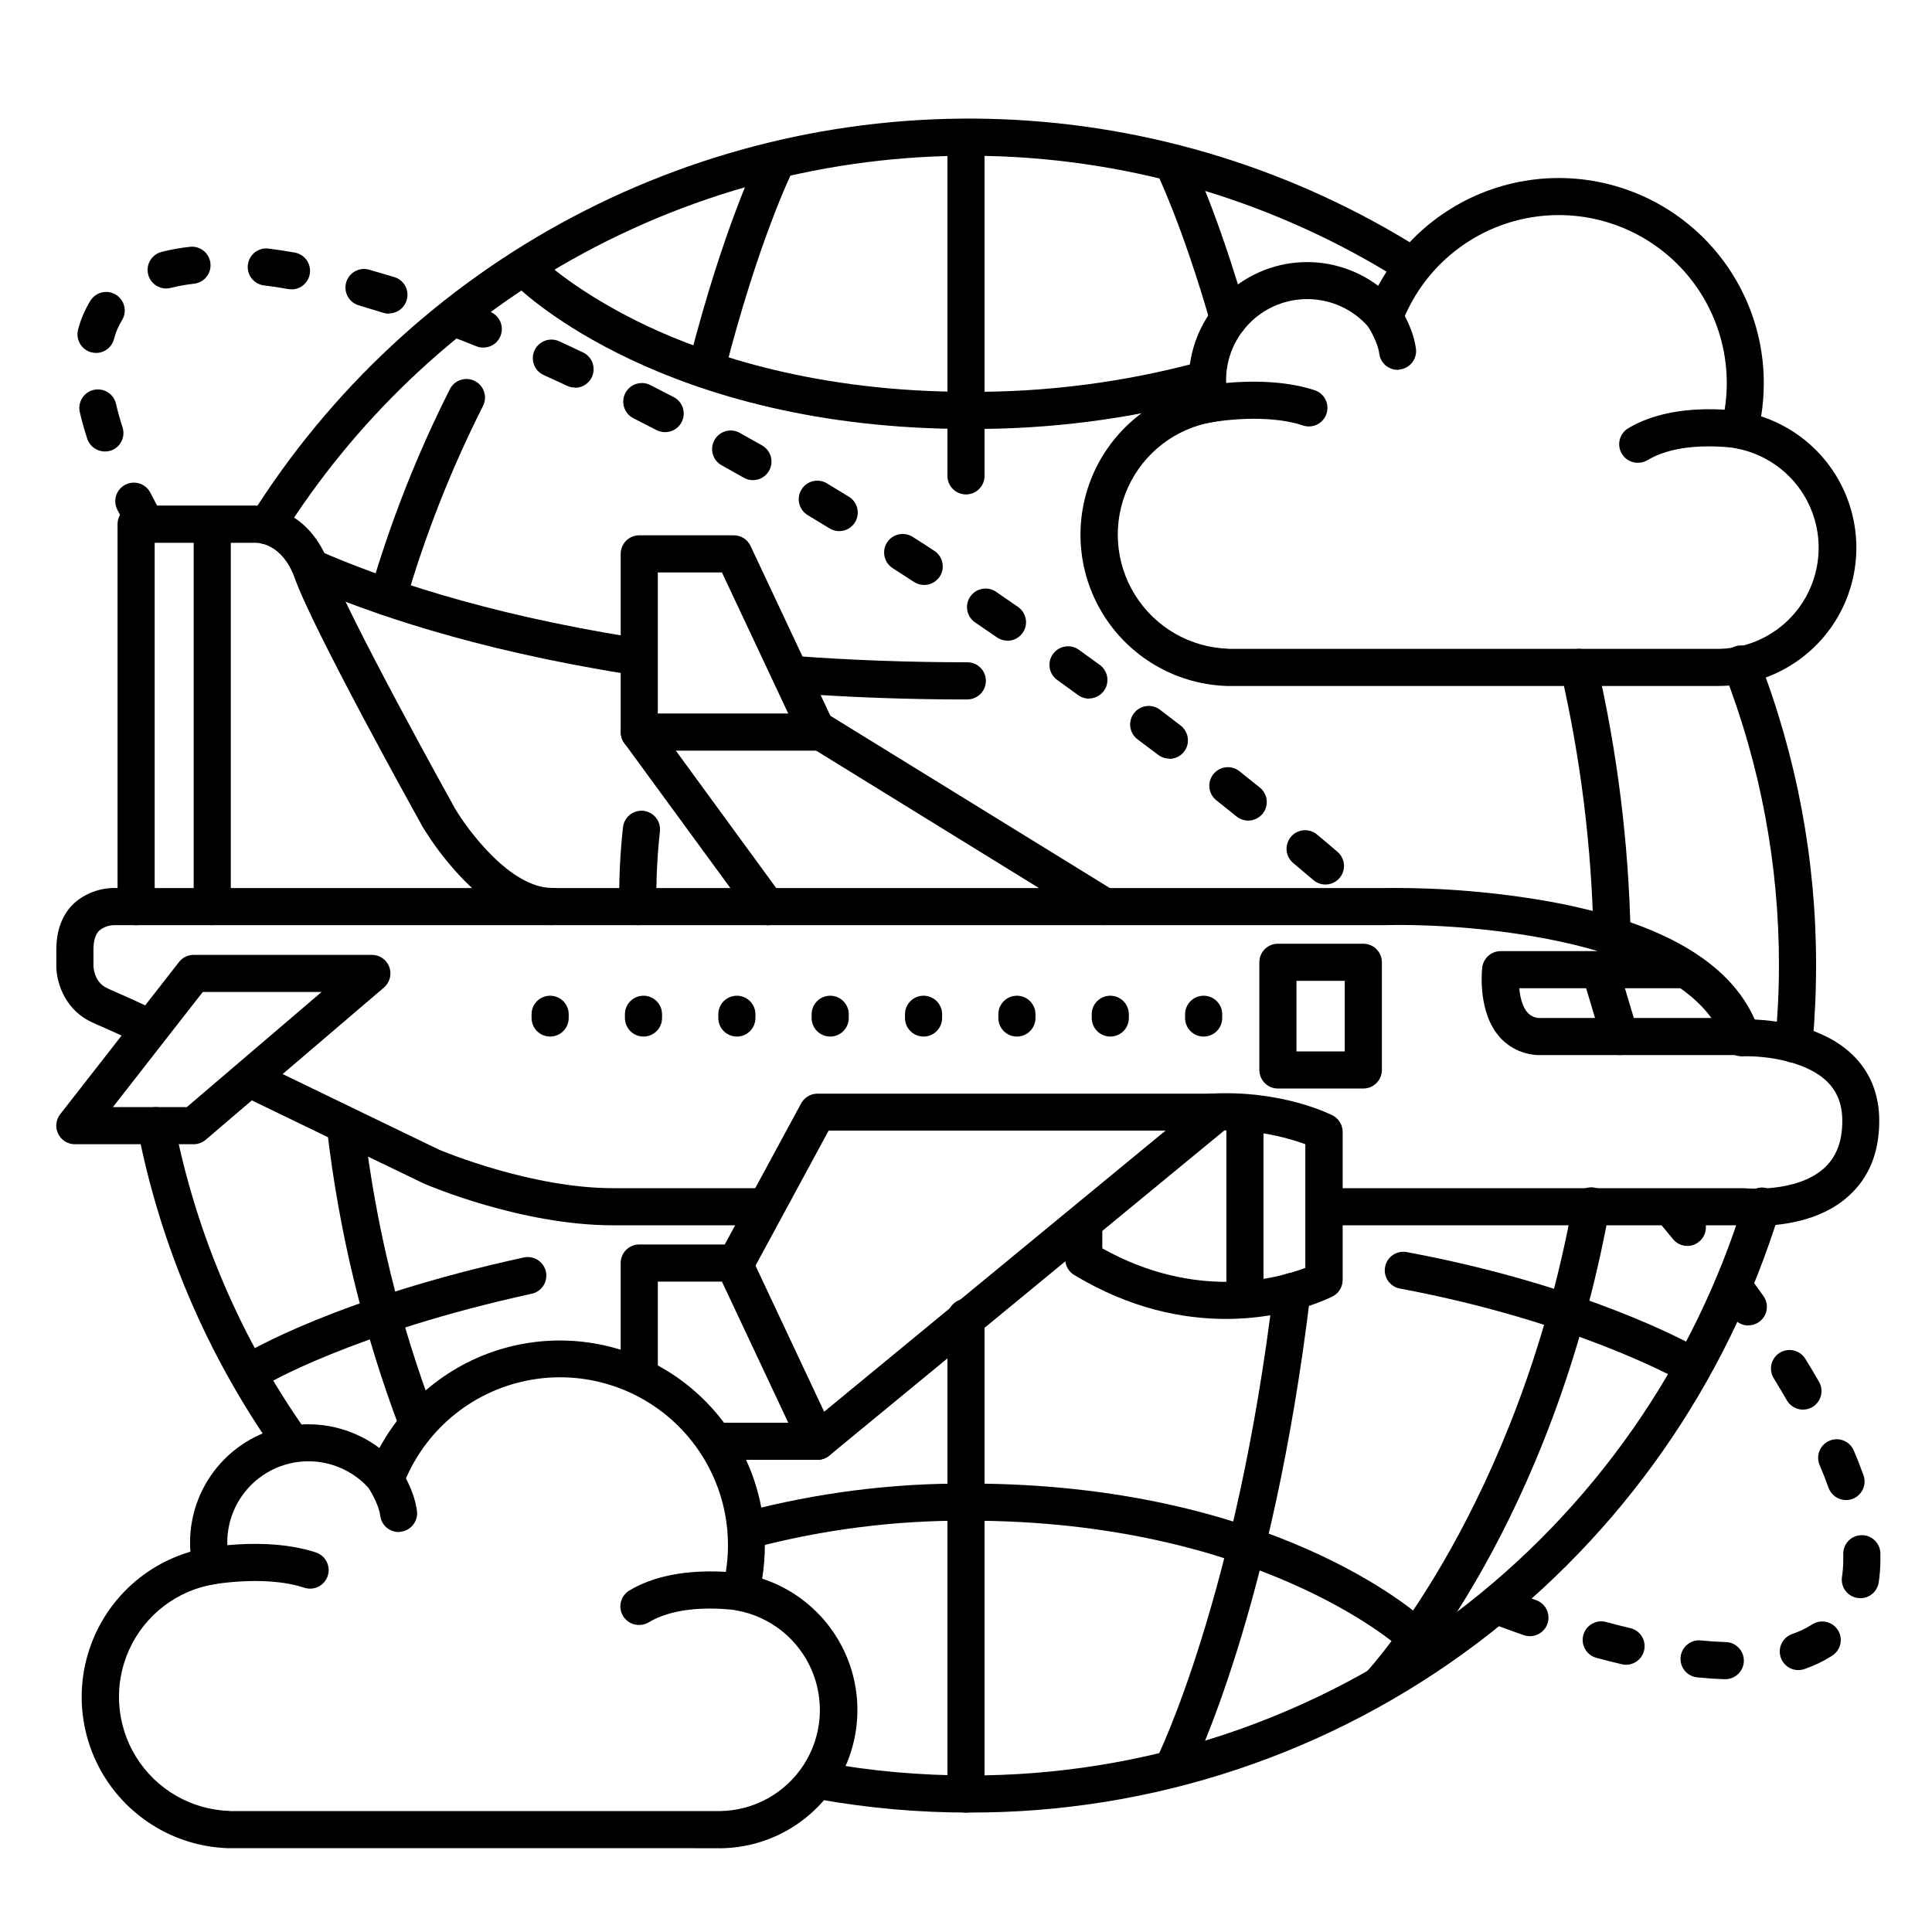
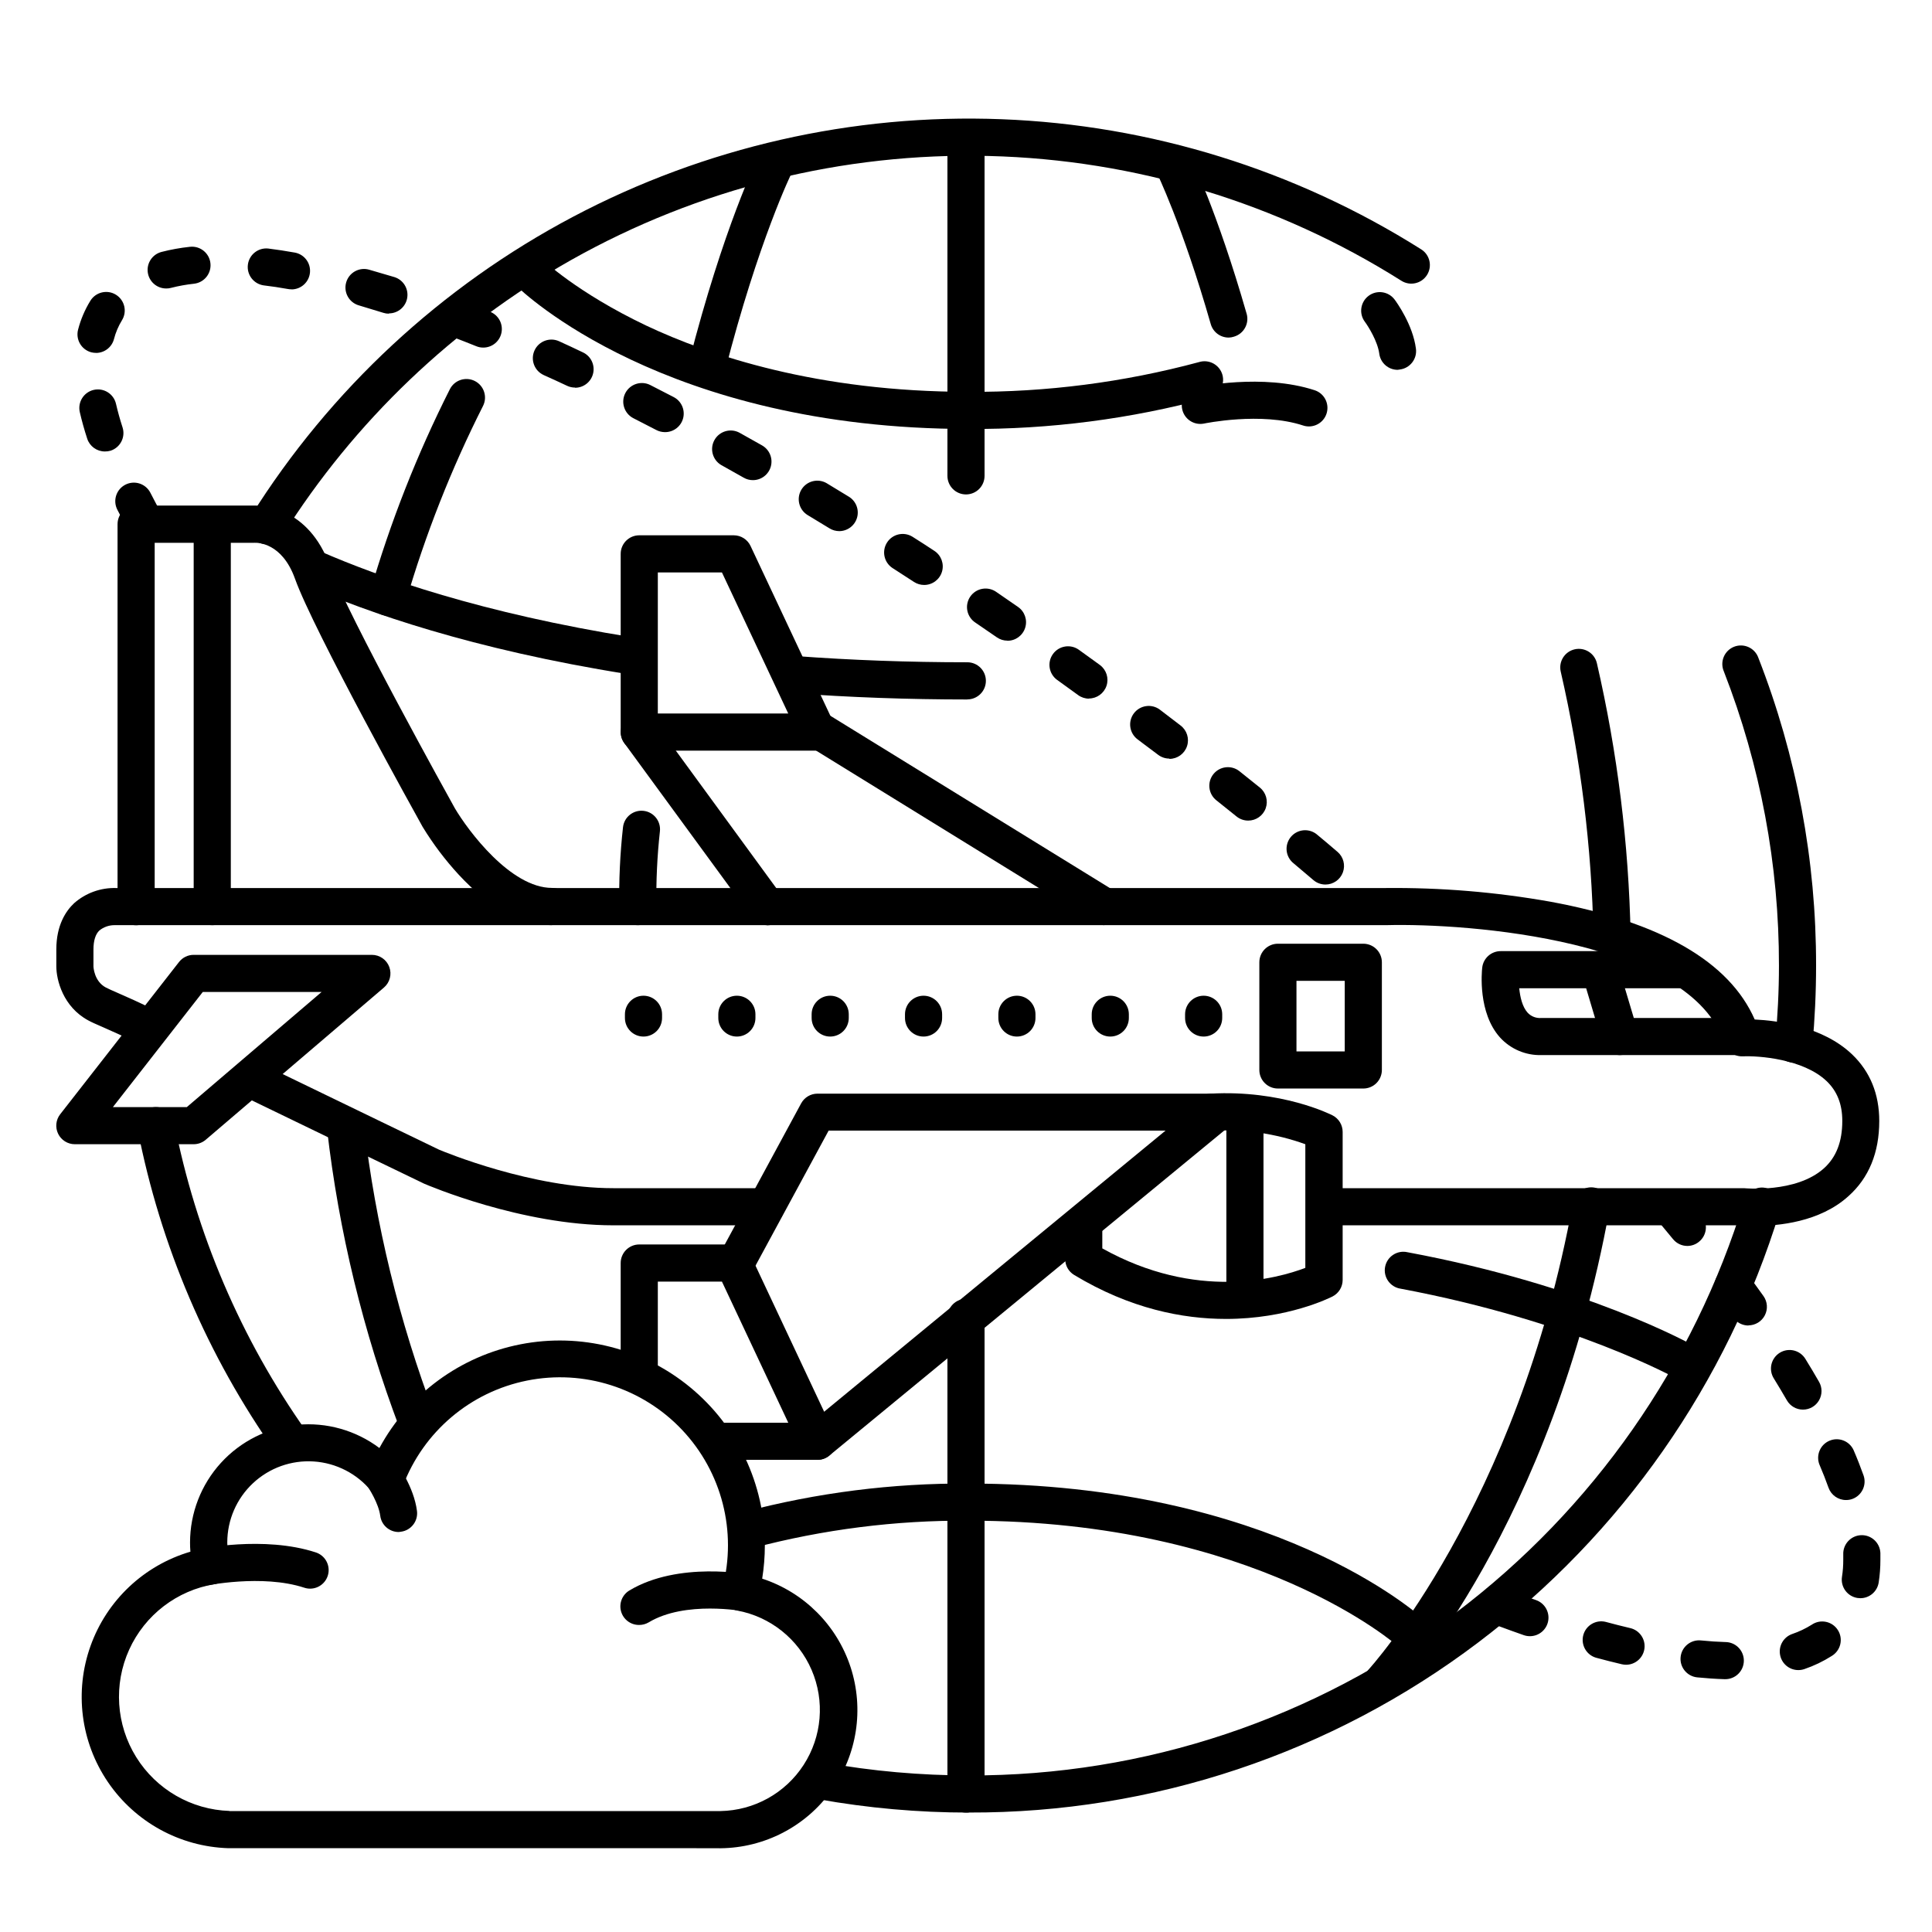
<svg xmlns="http://www.w3.org/2000/svg" fill="#000000" width="800px" height="800px" version="1.1" viewBox="144 144 512 512">
  <g>
    <path d="m609.29 468.88c-1.898 0-3.277-0.109-3.879-0.156h-109.96c-2.715 0-4.918-2.203-4.918-4.922 0-2.715 2.203-4.918 4.918-4.918h110.21c0.184-0.012 0.367-0.012 0.551 0 0.129 0 13.727 1.398 21.156-5.273 3.266-2.953 4.859-7.047 4.859-12.566 0-4.418-1.359-7.871-4.164-10.547-6.199-5.902-18.125-6.75-22.18-6.555l0.004-0.004c-2.227 0.105-4.246-1.297-4.922-3.422-8.758-27.406-67.68-31.922-89.641-31.34h-336.98c-1.461-0.004-2.879 0.496-4.012 1.414-1.031 0.984-1.566 2.695-1.566 5.039v4.477c0 0.098 0.148 3.938 3.297 5.598 0.59 0.316 1.73 0.816 3.168 1.445 2.363 1.031 5.598 2.449 9.84 4.555v0.004c2.445 1.195 3.461 4.148 2.262 6.594-1.195 2.445-4.144 3.457-6.59 2.262-4.094-1.969-7.211-3.375-9.496-4.367-1.691-0.746-2.953-1.277-3.836-1.77-6.695-3.602-8.484-10.719-8.484-14.34v-4.477c0-6.477 2.566-10.242 4.723-12.262 3.066-2.699 7.047-4.133 11.129-4.012h336.36c14.668-0.152 29.316 1.062 43.758 3.629 29.207 5.391 47.398 15.883 54.121 31.211 5.992 0.285 18.016 1.812 25.801 9.238 4.781 4.574 7.203 10.508 7.203 17.664 0 8.375-2.746 15.086-8.176 19.926-7.609 6.891-18.609 7.875-24.555 7.875z" />
    <path d="m346.97 468.72h-40.449c-24.355 0-49.133-10.609-50.184-11.059l-0.176-0.09s-22.945-11.059-45.578-22.031l-0.004-0.004c-1.176-0.566-2.074-1.578-2.504-2.812-0.426-1.23-0.348-2.586 0.223-3.758 1.184-2.445 4.125-3.469 6.57-2.285 21.746 10.547 43.789 21.176 45.461 21.984 1.535 0.641 24.602 10.215 46.18 10.215h40.453c2.719 0 4.918 2.203 4.918 4.918 0 2.719-2.199 4.922-4.918 4.922z" />
    <path d="m290.28 389.18c-8.156 0-16.473-4.496-24.699-13.363-3.594-3.898-6.801-8.141-9.562-12.664-0.012-0.031-0.031-0.062-0.051-0.09-1.18-2.117-28.891-51.965-33.789-65.684-3.445-9.633-10.008-9.574-10.754-9.535v0.004c-0.121 0.008-0.238 0.008-0.355 0h-26.078v96.434-0.004c0 2.719-2.199 4.922-4.918 4.922s-4.922-2.203-4.922-4.922v-101.37c0-2.719 2.203-4.922 4.922-4.922h30.879c2.242-0.09 14.762 0.117 20.496 16.059 4.566 12.793 32.07 62.316 33.094 64.156 3.484 5.902 14.762 21.105 25.742 21.105l-0.004 0.004c2.719 0 4.922 2.203 4.922 4.922 0 2.715-2.203 4.918-4.922 4.918z" />
    <path d="m468.88 493.53c-11.406 0-25.387-2.688-40.227-11.66-1.473-0.891-2.371-2.488-2.371-4.211v-9.152c0-2.715 2.203-4.918 4.922-4.918 2.715 0 4.918 2.203 4.918 4.918v6.328c24.945 13.934 46.434 7.981 53.805 5.164v-32.766c-7.871-2.848-16.242-4.059-24.598-3.562-2.719 0.156-5.047-1.922-5.203-4.641-0.152-2.715 1.922-5.043 4.641-5.199 18.832-1.062 31.844 5.481 32.383 5.758 1.641 0.844 2.668 2.535 2.668 4.379v39.223c0 1.844-1.027 3.531-2.668 4.379-0.867 0.43-11.945 5.961-28.27 5.961z" />
    <path d="m360.64 530.87c-2.074 0-3.93-1.305-4.633-3.258-0.699-1.957-0.098-4.141 1.504-5.461l95.359-78.523h-89.277l-20.398 37.676v0.004c-0.598 1.184-1.652 2.078-2.922 2.473-1.266 0.398-2.641 0.266-3.812-0.367-1.168-0.633-2.031-1.715-2.391-2.992s-0.188-2.648 0.477-3.801l21.766-40.215c0.859-1.59 2.523-2.578 4.328-2.578h105.95c2.078 0 3.93 1.305 4.633 3.258 0.703 1.957 0.102 4.141-1.504 5.461l-105.95 87.203c-0.879 0.727-1.984 1.121-3.129 1.121z" />
    <path d="m436.66 389.18c-0.914-0.004-1.805-0.258-2.578-0.738l-76.027-46.891c-2.312-1.422-3.035-4.453-1.613-6.769 1.426-2.312 4.457-3.035 6.769-1.613l76.035 46.867c1.879 1.156 2.758 3.418 2.156 5.539-0.602 2.117-2.539 3.578-4.742 3.574z" />
    <path d="m347.21 389.18c-1.559-0.012-3.016-0.762-3.938-2.019l-33.801-46.199c-1.602-2.195-1.121-5.273 1.074-6.875 2.195-1.605 5.273-1.125 6.879 1.07l33.789 46.25c1.09 1.488 1.254 3.465 0.422 5.113-0.828 1.648-2.512 2.695-4.356 2.707z" />
    <path d="m360.64 530.87h-26.891c-2.719 0-4.922-2.203-4.922-4.922 0-2.715 2.203-4.918 4.922-4.918h19.148l-17.574-37.391h-16.992v24.766c0 2.719-2.203 4.918-4.922 4.918s-4.922-2.199-4.922-4.918v-29.688c0-2.719 2.203-4.922 4.922-4.922h25.043c1.902 0.004 3.637 1.102 4.449 2.824l22.199 47.23v0.004c0.715 1.523 0.605 3.312-0.301 4.734-0.902 1.422-2.473 2.285-4.16 2.281z" />
    <path d="m360.64 342.93h-47.23c-2.719 0-4.922-2.203-4.922-4.918v-47.234c0-2.715 2.203-4.918 4.922-4.918h25.043c1.902 0 3.637 1.102 4.449 2.824l22.199 47.23c0.715 1.523 0.605 3.312-0.301 4.734-0.902 1.422-2.473 2.285-4.16 2.281zm-42.312-9.84h34.566l-17.574-37.391h-16.988z" />
    <path d="m195.32 447.23h-31.488c-1.879 0-3.598-1.07-4.422-2.762-0.824-1.691-0.613-3.707 0.547-5.188l31.488-40.344c0.934-1.195 2.363-1.891 3.875-1.891h47.234c2.059 0 3.902 1.281 4.613 3.215 0.715 1.934 0.148 4.106-1.414 5.445l-47.23 40.344h-0.004c-0.891 0.762-2.023 1.18-3.199 1.18zm-21.402-9.84h19.594l35.711-30.504h-31.488z" />
    <path d="m604.67 423.61h-52.152c-4.184 0.121-8.211-1.594-11.02-4.691-5.836-6.516-4.832-17.277-4.695-18.48 0.277-2.504 2.402-4.394 4.918-4.379h48.957c2.715 0 4.918 2.203 4.918 4.922 0 2.715-2.203 4.918-4.918 4.918h-44.066c0.227 2.332 0.828 4.922 2.215 6.465 0.941 1.02 2.309 1.543 3.691 1.406h52.152c2.715 0 4.918 2.203 4.918 4.922 0 2.715-2.203 4.918-4.918 4.918z" />
    <path d="m573.3 423.61c-2.176 0-4.09-1.426-4.715-3.512l-5.285-17.711h0.004c-0.406-1.262-0.285-2.629 0.328-3.801 0.617-1.168 1.68-2.043 2.945-2.422 1.27-0.379 2.637-0.23 3.793 0.41s2.008 1.723 2.359 2.996l5.293 17.711v0.004c0.777 2.602-0.703 5.34-3.305 6.117-0.461 0.137-0.938 0.207-1.418 0.207z" />
    <path d="m413.49 418.7c-2.715 0-4.918-2.203-4.918-4.922v-0.984c0-2.715 2.203-4.918 4.918-4.918 2.719 0 4.922 2.203 4.922 4.918v0.984c0 1.305-0.52 2.559-1.441 3.481s-2.176 1.441-3.481 1.441z" />
    <path d="m388.75 418.7c-2.715 0-4.918-2.203-4.918-4.922v-0.984c0-2.715 2.203-4.918 4.918-4.918 2.719 0 4.922 2.203 4.922 4.918v0.984c0 1.305-0.52 2.559-1.441 3.481s-2.176 1.441-3.481 1.441z" />
    <path d="m364.01 418.7c-2.715 0-4.918-2.203-4.918-4.922v-0.984c0-2.715 2.203-4.918 4.918-4.918 2.719 0 4.922 2.203 4.922 4.918v0.984c0 1.305-0.52 2.559-1.441 3.481-0.922 0.922-2.172 1.441-3.481 1.441z" />
    <path d="m339.28 418.7c-2.719 0-4.922-2.203-4.922-4.922v-0.984c0-2.715 2.203-4.918 4.922-4.918 2.715 0 4.918 2.203 4.918 4.918v0.984c0 1.305-0.52 2.559-1.441 3.481s-2.172 1.441-3.477 1.441z" />
    <path d="m314.53 418.7c-2.715 0-4.918-2.203-4.918-4.922v-0.984c0-2.715 2.203-4.918 4.918-4.918 2.719 0 4.922 2.203 4.922 4.918v0.984c0 1.305-0.52 2.559-1.441 3.481-0.922 0.922-2.176 1.441-3.481 1.441z" />
-     <path d="m289.79 418.7c-2.715 0-4.918-2.203-4.918-4.922v-0.984c0-2.715 2.203-4.918 4.918-4.918 2.719 0 4.922 2.203 4.922 4.918v0.984c0 1.305-0.52 2.559-1.441 3.481s-2.176 1.441-3.481 1.441z" />
    <path d="m438.24 418.7c-2.719 0-4.922-2.203-4.922-4.922v-0.984c0-2.715 2.203-4.918 4.922-4.918 2.715 0 4.918 2.203 4.918 4.918v0.984c0 1.305-0.52 2.559-1.441 3.481s-2.172 1.441-3.477 1.441z" />
    <path d="m462.98 418.7c-2.719 0-4.922-2.203-4.922-4.922v-0.984c0-2.715 2.203-4.918 4.922-4.918 2.715 0 4.918 2.203 4.918 4.918v0.984c0 1.305-0.52 2.559-1.441 3.481s-2.172 1.441-3.477 1.441z" />
    <path d="m505.29 432.47h-22.629c-2.719 0-4.922-2.199-4.922-4.918v-28.535c0-2.719 2.203-4.922 4.922-4.922h22.633-0.004c1.305 0 2.559 0.52 3.481 1.441s1.441 2.176 1.441 3.481v28.535c0 1.305-0.52 2.555-1.441 3.481-0.922 0.922-2.176 1.438-3.481 1.438zm-17.711-9.84h12.793v-18.695h-12.793z" />
    <path d="m214.68 288.23c-1.785-0.004-3.43-0.98-4.293-2.547-0.863-1.566-0.809-3.477 0.141-4.992 20.984-33.461 50.418-60.793 85.336-79.246 34.922-18.453 74.086-27.371 113.55-25.852 39.465 1.516 77.832 13.418 111.23 34.496 2.293 1.453 2.977 4.492 1.523 6.789s-4.492 2.981-6.789 1.527c-32.777-20.68-70.539-32.105-109.28-33.066-38.742-0.965-77.027 8.57-110.79 27.594-31.133 17.633-57.402 42.715-76.457 73.004-0.902 1.43-2.477 2.297-4.172 2.293z" />
    <path d="m221.16 531.12c-1.602 0-3.102-0.777-4.023-2.086-18.145-25.664-30.641-54.887-36.656-85.738-0.262-1.277-0.004-2.609 0.719-3.699 0.719-1.09 1.844-1.848 3.125-2.109 2.664-0.543 5.266 1.176 5.809 3.844 5.75 29.5 17.691 57.449 35.043 81.996 1.055 1.5 1.191 3.465 0.348 5.094-0.848 1.633-2.527 2.656-4.363 2.66z" />
    <path d="m400.78 624.35c-13.398 0.004-26.766-1.184-39.953-3.543-2.676-0.48-4.457-3.039-3.973-5.719 0.48-2.676 3.039-4.453 5.715-3.973 12.609 2.262 25.398 3.394 38.211 3.394 46.566 0.141 91.898-15.004 129.03-43.109 36.336-27.457 63.078-65.68 76.418-109.23 0.801-2.578 3.535-4.031 6.125-3.246 2.586 0.785 4.059 3.508 3.293 6.102-13.945 45.547-41.914 85.531-79.914 114.25-38.84 29.387-86.25 45.219-134.95 45.066z" />
    <path d="m619.36 425.58h-0.465c-2.703-0.254-4.688-2.648-4.438-5.352 0.629-6.711 0.984-13.551 0.984-20.32 0.039-26.676-4.914-53.121-14.602-77.973-0.535-1.227-0.543-2.617-0.031-3.852 0.516-1.234 1.508-2.207 2.754-2.695 1.246-0.484 2.637-0.441 3.852 0.117 1.215 0.562 2.148 1.594 2.586 2.859 10.141 25.988 15.324 53.645 15.281 81.543 0 7.074-0.336 14.23-0.984 21.234-0.25 2.535-2.391 4.461-4.938 4.438z" />
-     <path d="m578.02 266.64c-2.211 0-4.152-1.477-4.742-3.609-0.59-2.133 0.316-4.394 2.215-5.531 13.008-7.805 31.488-4.281 32.324-4.121v-0.004c1.301 0.23 2.457 0.973 3.203 2.062 0.746 1.094 1.023 2.438 0.77 3.734-0.254 1.297-1.02 2.438-2.125 3.16-1.105 0.727-2.457 0.977-3.746 0.695-0.148 0-15.625-2.953-25.367 2.953-0.77 0.445-1.645 0.672-2.531 0.66z" />
    <path d="m514.39 242.01c-2.473-0.004-4.555-1.84-4.871-4.293-0.434-3.266-2.894-7.191-3.809-8.434v0.004c-1.633-2.176-1.191-5.258 0.984-6.891 2.172-1.629 5.258-1.188 6.887 0.984 0.492 0.66 4.832 6.633 5.656 13.027 0.352 2.695-1.547 5.16-4.238 5.512-0.203 0.043-0.406 0.074-0.609 0.09z" />
-     <path d="m592.18 325.79h-123c-12.82-0.402-24.672-6.914-31.887-17.516-7.219-10.602-8.93-24.016-4.606-36.09 4.324-12.074 14.16-21.355 26.465-24.965-0.07-0.809-0.098-1.613-0.098-2.43 0.004-7.805 2.918-15.324 8.176-21.094 5.254-5.769 12.469-9.371 20.238-10.102 7.769-0.73 15.531 1.465 21.77 6.152 7.711-14.309 21.422-24.414 37.371-27.547s32.461 1.039 45.012 11.367c12.547 10.332 19.816 25.734 19.805 41.988-0.004 2.945-0.238 5.883-0.707 8.789 11.098 3.633 19.797 12.336 23.422 23.438 3.629 11.098 1.746 23.258-5.062 32.742-6.812 9.484-17.734 15.156-29.41 15.266zm-122.71-9.84h130.14c8.938-0.145 17.215-4.738 22.066-12.242 4.852-7.508 5.641-16.941 2.106-25.148-3.539-8.211-10.934-14.113-19.723-15.742-1.348-0.246-2.531-1.039-3.269-2.191-0.734-1.152-0.961-2.559-0.617-3.883 3.871-14.84-0.172-30.629-10.699-41.785-10.527-11.152-26.059-16.102-41.098-13.094-15.039 3.012-27.473 13.551-32.898 27.898-0.621 1.641-2.07 2.828-3.805 3.113-1.73 0.281-3.484-0.379-4.598-1.734-3.769-4.602-9.281-7.438-15.215-7.832-5.938-0.395-11.773 1.688-16.117 5.754-4.348 4.062-6.816 9.746-6.816 15.695 0 1.699 0.203 3.394 0.598 5.047 0.324 1.324 0.082 2.723-0.664 3.863-0.746 1.137-1.93 1.918-3.269 2.152-9.984 1.633-18.488 8.148-22.664 17.359-4.18 9.211-3.481 19.898 1.863 28.484 5.344 8.59 14.625 13.938 24.734 14.258z" />
    <path d="m490.89 257.01c-0.523 0.004-1.047-0.082-1.543-0.246-11.188-3.68-26.203-0.531-26.352-0.5-2.617 0.48-5.141-1.203-5.699-3.801-0.562-2.598 1.043-5.172 3.621-5.812 0.719-0.156 17.711-3.75 31.488 0.766 2.297 0.754 3.703 3.066 3.32 5.453-0.379 2.387-2.438 4.141-4.856 4.141z" />
    <path d="m313.33 574.63c-2.215 0-4.152-1.477-4.746-3.609-0.59-2.129 0.316-4.394 2.215-5.531 13.008-7.805 31.539-4.281 32.324-4.121l0.004-0.004c1.301 0.23 2.453 0.977 3.203 2.066 0.746 1.09 1.023 2.434 0.77 3.731-0.258 1.297-1.023 2.438-2.129 3.164-1.102 0.723-2.453 0.977-3.746 0.695-0.148 0-15.625-2.953-25.367 2.953v-0.004c-0.766 0.445-1.641 0.672-2.527 0.66z" />
    <path d="m249.69 550c-2.488 0.02-4.602-1.82-4.918-4.289-0.434-3.285-2.953-7.281-3.797-8.422l-0.004-0.004c-1.629-2.172-1.188-5.258 0.984-6.887 2.176-1.629 5.258-1.191 6.891 0.984 0.492 0.66 4.832 6.633 5.656 13.027 0.348 2.691-1.551 5.16-4.242 5.512-0.188 0.035-0.379 0.062-0.57 0.078z" />
    <path d="m327.49 633.79h-123c-12.82-0.406-24.672-6.918-31.887-17.52-7.219-10.602-8.93-24.016-4.606-36.09 4.32-12.074 14.156-21.352 26.465-24.965-0.07-0.809-0.098-1.613-0.098-2.43 0.004-7.805 2.918-15.324 8.172-21.094 5.254-5.769 12.473-9.371 20.242-10.102 7.769-0.73 15.531 1.465 21.77 6.152 7.723-14.285 21.43-24.363 37.367-27.48 15.934-3.121 32.43 1.051 44.969 11.371 12.539 10.316 19.805 25.699 19.812 41.938-0.004 2.945-0.242 5.883-0.707 8.789 11.094 3.633 19.793 12.34 23.422 23.438 3.625 11.098 1.746 23.262-5.066 32.746-6.809 9.484-17.73 15.152-29.406 15.266zm-122.71-9.84h130.14c8.938-0.148 17.211-4.738 22.062-12.246 4.856-7.508 5.644-16.938 2.106-25.148-3.535-8.207-10.934-14.113-19.723-15.742-1.344-0.246-2.527-1.039-3.266-2.188-0.738-1.152-0.961-2.559-0.621-3.883 3.875-14.844-0.168-30.633-10.695-41.789-10.531-11.152-26.059-16.102-41.102-13.09-15.039 3.008-27.469 13.551-32.895 27.895-0.625 1.645-2.074 2.828-3.805 3.113-1.734 0.281-3.484-0.379-4.598-1.734-3.773-4.602-9.281-7.438-15.219-7.832-5.938-0.395-11.77 1.688-16.117 5.754-4.344 4.062-6.812 9.746-6.816 15.695 0.004 1.703 0.203 3.394 0.602 5.051 0.32 1.32 0.082 2.719-0.664 3.859-0.746 1.137-1.93 1.918-3.273 2.152-9.98 1.633-18.484 8.148-22.664 17.359-4.176 9.211-3.477 19.898 1.867 28.488 5.344 8.586 14.625 13.934 24.734 14.254z" />
    <path d="m226.2 565.01c-0.527 0-1.047-0.082-1.547-0.246-11.188-3.672-26.203-0.531-26.352-0.5v-0.004c-2.613 0.48-5.137-1.203-5.699-3.801-0.559-2.598 1.043-5.172 3.625-5.812 0.719-0.156 17.711-3.75 31.488 0.766 2.293 0.758 3.703 3.066 3.32 5.453s-2.441 4.141-4.856 4.144z" />
    <path d="m400 624.35c-2.719 0-4.922-2.203-4.922-4.922v-126.3c0-2.715 2.203-4.918 4.922-4.918 2.715 0 4.918 2.203 4.918 4.918v126.3c0 1.305-0.52 2.559-1.441 3.481-0.922 0.922-2.172 1.441-3.477 1.441z" />
    <path d="m400 275.03c-2.719 0-4.922-2.203-4.922-4.922v-89.543c0-2.719 2.203-4.922 4.922-4.922 2.715 0 4.918 2.203 4.918 4.922v89.543c0 1.305-0.52 2.559-1.441 3.481-0.922 0.922-2.172 1.441-3.477 1.441z" />
-     <path d="m454.87 617.3c-1.711 0.004-3.297-0.883-4.195-2.336-0.895-1.457-0.973-3.269-0.203-4.797 0.215-0.414 21.312-43.207 31.035-124.48 0.324-2.699 2.773-4.625 5.469-4.301 2.699 0.324 4.625 2.773 4.301 5.473-9.949 83.18-31.113 125.95-32.008 127.73-0.836 1.66-2.539 2.707-4.398 2.703z" />
+     <path d="m454.87 617.3z" />
    <path d="m469.6 233.46c-2.195 0-4.129-1.453-4.734-3.562-7.559-26.383-14.336-40.168-14.406-40.344-1.207-2.445-0.207-5.41 2.238-6.617 2.445-1.211 5.41-0.207 6.617 2.238 0.285 0.582 7.203 14.613 15.055 41.969h0.004c0.746 2.609-0.766 5.332-3.375 6.078-0.453 0.152-0.926 0.23-1.398 0.238z" />
    <path d="m510.12 594.9c-1.957 0-3.727-1.164-4.504-2.961-0.781-1.793-0.422-3.883 0.914-5.312 0.395-0.422 39.684-43.414 54.316-123.89 0.223-1.293 0.953-2.441 2.027-3.191 1.074-0.754 2.406-1.047 3.695-0.812 1.293 0.234 2.434 0.973 3.18 2.055 0.742 1.078 1.023 2.414 0.781 3.699-15.184 83.512-55.105 127.04-56.805 128.84l-0.004 0.004c-0.93 1-2.234 1.566-3.602 1.562z" />
    <path d="m571.21 396.92c-2.676 0-4.859-2.137-4.918-4.812-0.477-23.609-3.383-47.105-8.68-70.117-0.617-2.648 1.027-5.293 3.676-5.91 2.644-0.617 5.289 1.027 5.906 3.676 5.453 23.672 8.445 47.848 8.938 72.137 0.027 1.305-0.465 2.566-1.367 3.512-0.902 0.941-2.141 1.488-3.445 1.516z" />
    <path d="m331.36 246.09c-0.41 0-0.82-0.051-1.219-0.156-2.633-0.672-4.223-3.352-3.551-5.984 9.113-35.66 18.137-53.98 18.52-54.738h-0.004c0.559-1.211 1.578-2.144 2.836-2.586 1.254-0.445 2.637-0.359 3.828 0.234 1.191 0.59 2.09 1.641 2.496 2.91 0.402 1.27 0.277 2.648-0.352 3.82-0.09 0.176-8.965 18.273-17.789 52.793h-0.004c-0.551 2.18-2.512 3.703-4.762 3.707z" />
    <path d="m254.49 525.64c-2.039 0-3.867-1.262-4.594-3.168-9.641-25.5-16.098-52.094-19.219-79.176-0.27-2.672 1.652-5.066 4.32-5.383 2.668-0.312 5.094 1.57 5.453 4.234 3.047 26.254 9.324 52.035 18.695 76.75 0.965 2.539-0.309 5.379-2.844 6.348-0.574 0.242-1.188 0.375-1.812 0.395z" />
    <path d="m246.79 307.19c-0.469 0.004-0.938-0.062-1.387-0.195-2.606-0.766-4.098-3.496-3.336-6.102 5.379-18.535 12.461-36.531 21.156-53.758 1.23-2.422 4.191-3.391 6.617-2.16 2.422 1.23 3.391 4.195 2.16 6.617-8.43 16.684-15.293 34.109-20.508 52.055-0.609 2.094-2.523 3.535-4.703 3.543z" />
    <path d="m400.38 329.37c-15.742 0-31.301-0.57-46.25-1.672-2.715-0.203-4.754-2.566-4.555-5.285s2.566-4.758 5.285-4.555c14.672 1.094 29.984 1.652 45.492 1.652h-0.004c2.719 0 4.922 2.203 4.922 4.918 0 2.719-2.203 4.922-4.922 4.922z" />
    <path d="m310.96 322.68c-0.258 0-0.52-0.02-0.777-0.059-41.023-6.535-68.988-16.383-85.234-23.496v-0.004c-2.402-1.137-3.465-3.977-2.402-6.414 1.066-2.438 3.871-3.586 6.34-2.598 15.742 6.887 42.844 16.422 82.832 22.801 2.512 0.422 4.285 2.695 4.086 5.234-0.199 2.539-2.305 4.508-4.852 4.535z" />
    <path d="m400.66 257.68c-80.559 0-118.34-36.457-119.91-38.012-1.758-1.934-1.699-4.902 0.129-6.762 1.832-1.863 4.801-1.973 6.762-0.246 0.098 0.098 9.199 8.855 27.551 17.594 16.973 8.02 45.57 17.586 85.422 17.586 20.633 0.133 41.191-2.516 61.117-7.875 1.273-0.402 2.656-0.27 3.828 0.367 1.176 0.637 2.043 1.723 2.398 3.008 0.355 1.289 0.176 2.668-0.504 3.816-0.68 1.152-1.797 1.977-3.098 2.285-20.762 5.598-42.188 8.371-63.695 8.238z" />
    <path d="m590.89 510.07c-0.848-0.004-1.684-0.223-2.422-0.641-0.266-0.148-27.551-15.332-73.27-23.91h0.004c-1.328-0.191-2.519-0.918-3.301-2.008-0.781-1.09-1.086-2.453-0.836-3.769 0.246-1.32 1.02-2.481 2.144-3.211 1.121-0.734 2.496-0.98 3.801-0.676 47.488 8.855 75.148 24.355 76.301 25.012 1.941 1.102 2.898 3.375 2.332 5.535-0.57 2.16-2.519 3.664-4.754 3.668z" />
-     <path d="m211.34 511.95c-2.207 0.004-4.144-1.465-4.742-3.586-0.598-2.125 0.289-4.387 2.176-5.535 0.984-0.602 24.719-14.84 74.035-25.586 2.656-0.582 5.281 1.102 5.859 3.754 0.582 2.656-1.098 5.277-3.754 5.859-47.516 10.371-70.848 24.266-71.035 24.414-0.77 0.453-1.645 0.688-2.539 0.68z" />
    <path d="m518.01 581.74c-1.23 0-2.41-0.461-3.316-1.289-0.363-0.324-37.695-33.457-114.04-33.457l-0.004 0.004c-19.281-0.129-38.496 2.309-57.141 7.242-2.621 0.715-5.324-0.832-6.039-3.453-0.715-2.625 0.832-5.328 3.453-6.043 19.484-5.16 39.57-7.711 59.727-7.586 80.453 0 119.06 34.527 120.68 36.004 1.492 1.371 1.988 3.516 1.254 5.406-0.734 1.887-2.555 3.133-4.578 3.133z" />
    <path d="m601.14 589h-0.148c-2.301-0.07-4.734-0.234-7.211-0.48-2.703-0.273-4.676-2.684-4.402-5.387s2.684-4.676 5.387-4.402c2.254 0.227 4.457 0.375 6.523 0.434v-0.004c2.719 0.043 4.887 2.277 4.848 4.996-0.043 2.715-2.277 4.887-4.996 4.844zm19.426-2.41c-2.398-0.004-4.441-1.734-4.84-4.102-0.402-2.363 0.961-4.672 3.227-5.461 1.809-0.617 3.539-1.438 5.156-2.449 1.098-0.758 2.453-1.039 3.762-0.777 1.309 0.262 2.453 1.043 3.172 2.168 0.723 1.121 0.957 2.488 0.648 3.785-0.305 1.297-1.125 2.414-2.269 3.098-2.269 1.438-4.699 2.606-7.242 3.473-0.52 0.176-1.062 0.266-1.613 0.266zm-45.668-1.418v0.004c-0.379-0.004-0.762-0.051-1.133-0.141-2.223-0.523-4.516-1.102-6.828-1.73-2.555-0.762-4.039-3.426-3.344-6 0.699-2.574 3.32-4.125 5.914-3.496 2.215 0.602 4.41 1.152 6.523 1.652 2.438 0.566 4.062 2.875 3.773 5.363-0.293 2.484-2.402 4.359-4.906 4.352zm-25.457-7.566c-0.551 0-1.102-0.09-1.621-0.273-2.164-0.758-4.379-1.555-6.574-2.371-2.504-0.977-3.762-3.781-2.824-6.301 0.938-2.519 3.727-3.82 6.258-2.922 2.137 0.797 4.281 1.574 6.387 2.301v0.004c2.266 0.793 3.629 3.102 3.227 5.469-0.402 2.363-2.449 4.094-4.852 4.094zm87.578-10.066c-0.258 0-0.516-0.02-0.77-0.059-2.684-0.418-4.519-2.934-4.102-5.617 0.23-1.484 0.344-2.984 0.336-4.488v-1.418 0.004c-0.113-2.719 2-5.012 4.719-5.125 2.715-0.109 5.008 2.004 5.121 4.719v1.812c0.008 2.016-0.145 4.027-0.453 6.019-0.379 2.402-2.453 4.164-4.883 4.152zm-3.809-26.016c-2.078 0-3.934-1.309-4.633-3.266-0.699-1.969-1.516-4.035-2.41-6.129l-0.004-0.004c-0.965-2.473 0.207-5.269 2.648-6.312 2.445-1.047 5.273 0.039 6.394 2.445 0.984 2.273 1.859 4.527 2.637 6.691h0.004c0.914 2.551-0.406 5.363-2.953 6.289-0.539 0.195-1.109 0.289-1.684 0.285zm-11.406-23.961c-1.758 0-3.379-0.938-4.258-2.461-1.094-1.891-2.254-3.836-3.453-5.785-0.707-1.109-0.938-2.457-0.645-3.738 0.297-1.285 1.094-2.394 2.211-3.086 1.121-0.691 2.473-0.906 3.75-0.594s2.379 1.125 3.055 2.254c1.258 2.035 2.469 4.062 3.602 6.043v-0.004c0.875 1.523 0.871 3.394-0.008 4.914-0.875 1.52-2.496 2.457-4.254 2.457zm-14.434-22.289v0.004c-1.594 0-3.09-0.77-4.016-2.066-1.289-1.812-2.629-3.641-3.996-5.492h0.004c-1.633-2.176-1.191-5.258 0.98-6.887 2.176-1.633 5.258-1.191 6.891 0.984 1.387 1.879 2.773 3.777 4.102 5.648v-0.004c1.066 1.5 1.211 3.469 0.367 5.106-0.84 1.633-2.523 2.664-4.363 2.668zm-16.188-21.086c-1.48 0.004-2.883-0.664-3.816-1.809-1.418-1.738-2.867-3.488-4.348-5.254h-0.004c-0.836-1.004-1.246-2.297-1.129-3.598 0.113-1.301 0.738-2.504 1.742-3.34 2.082-1.75 5.188-1.477 6.934 0.609 1.504 1.801 2.953 3.582 4.43 5.363 1.691 2.102 1.379 5.172-0.707 6.887-0.867 0.73-1.965 1.137-3.102 1.141z" />
    <path d="m495.26 378.41c-1.168 0-2.301-0.414-3.191-1.172-1.73-1.477-3.484-2.953-5.234-4.43-1.047-0.82-1.719-2.031-1.859-3.359-0.137-1.324 0.27-2.648 1.125-3.672 0.855-1.02 2.09-1.652 3.418-1.746 1.332-0.098 2.641 0.352 3.633 1.242 1.781 1.484 3.543 2.953 5.293 4.469h0.004c1.57 1.336 2.141 3.508 1.43 5.445-0.711 1.938-2.555 3.223-4.617 3.223zm-20.48-16.945c-1.121 0-2.215-0.387-3.09-1.094-1.77-1.438-3.562-2.863-5.352-4.289-1.023-0.812-1.68-1.996-1.824-3.297-0.148-1.297 0.223-2.598 1.039-3.621 1.691-2.125 4.789-2.481 6.914-0.785l5.402 4.328c1.633 1.309 2.258 3.504 1.562 5.477-0.695 1.969-2.562 3.285-4.652 3.281zm-20.891-16.434c-1.062 0-2.098-0.344-2.949-0.984l-3.938-2.953-1.535-1.16c-2.172-1.629-2.613-4.711-0.984-6.887 1.633-2.172 4.715-2.613 6.891-0.984l1.543 1.18 3.938 3.012c1.691 1.273 2.383 3.484 1.715 5.492-0.672 2.008-2.551 3.363-4.668 3.363zm-21.273-15.883c-1.039 0.004-2.051-0.324-2.891-0.934-1.852-1.359-3.711-2.695-5.559-4.023h-0.004c-2.203-1.586-2.707-4.664-1.121-6.867 1.586-2.207 4.664-2.711 6.871-1.125 1.871 1.34 3.738 2.695 5.609 4.055h-0.004c1.695 1.273 2.387 3.484 1.719 5.492-0.672 2.008-2.551 3.363-4.668 3.363zm-21.648-15.371v0.004c-0.992-0.004-1.965-0.309-2.785-0.875l-5.656-3.879c-1.117-0.719-1.898-1.855-2.164-3.16-0.266-1.301 0.008-2.652 0.758-3.75 0.746-1.098 1.906-1.848 3.215-2.074 1.309-0.23 2.656 0.078 3.731 0.855 1.898 1.289 3.797 2.598 5.707 3.938 1.781 1.223 2.555 3.461 1.91 5.519-0.645 2.062-2.555 3.461-4.715 3.453zm-22.062-14.762 0.004 0.004c-0.957 0-1.887-0.277-2.688-0.797-1.914-1.258-3.832-2.5-5.746-3.719-2.219-1.492-2.84-4.484-1.398-6.734 1.441-2.254 4.418-2.941 6.703-1.551 1.969 1.238 3.91 2.492 5.824 3.758 1.828 1.191 2.652 3.441 2.031 5.531-0.625 2.086-2.547 3.516-4.727 3.512zm-206.18-11.195c-1.785 0.004-3.43-0.961-4.301-2.516-1.18-2.117-2.301-4.211-3.336-6.238-0.594-1.164-0.703-2.516-0.301-3.758 0.402-1.246 1.285-2.277 2.449-2.867 1.164-0.594 2.516-0.699 3.758-0.297 1.242 0.406 2.269 1.289 2.863 2.453 0.984 1.918 2.035 3.938 3.16 5.902h-0.004c0.852 1.523 0.836 3.383-0.047 4.891-0.883 1.504-2.496 2.43-4.242 2.43zm183.68-3.07v0.004c-0.906-0.004-1.797-0.254-2.566-0.73-1.969-1.199-3.918-2.383-5.856-3.551-2.273-1.426-2.988-4.406-1.609-6.707 1.383-2.297 4.352-3.066 6.676-1.727 1.969 1.18 3.938 2.379 5.902 3.59h0.004c1.883 1.148 2.773 3.414 2.176 5.535-0.598 2.125-2.539 3.594-4.746 3.59zm-22.887-13.512v0.004c-0.852 0-1.688-0.223-2.422-0.648-1.969-1.129-3.957-2.246-5.973-3.356-2.293-1.363-3.086-4.301-1.785-6.629 1.297-2.328 4.215-3.199 6.578-1.965 1.969 1.113 4.016 2.242 6.043 3.394v0.004c1.945 1.102 2.902 3.379 2.328 5.539-0.574 2.164-2.535 3.668-4.769 3.66zm-171.73-7.594c-2.121 0-4.008-1.359-4.672-3.375-0.789-2.41-1.445-4.781-1.969-7.047v0.004c-0.609-2.652 1.047-5.293 3.695-5.902 2.648-0.605 5.289 1.047 5.898 3.695 0.453 1.969 1.031 4.074 1.73 6.219 0.84 2.586-0.574 5.359-3.156 6.199-0.496 0.145-1.012 0.215-1.527 0.207zm148.41-5.125h0.004c-0.793-0.004-1.57-0.195-2.273-0.562-2.035-1.062-4.062-2.106-6.082-3.129-2.422-1.242-3.379-4.219-2.137-6.641 1.246-2.426 4.219-3.379 6.644-2.137l6.18 3.18c2.016 1.043 3.055 3.336 2.516 5.543-0.543 2.207-2.527 3.754-4.801 3.746zm-23.812-11.809h0.004c-0.723 0-1.434-0.156-2.086-0.461-2.078-0.977-4.144-1.926-6.199-2.844v-0.004c-2.481-1.117-3.582-4.035-2.461-6.512 1.117-2.481 4.035-3.578 6.512-2.461 2.086 0.945 4.191 1.93 6.316 2.953h0.004c2.09 0.977 3.219 3.273 2.719 5.523-0.5 2.254-2.5 3.856-4.805 3.852zm-126.94-9.191h0.004c-0.426 0-0.848-0.051-1.262-0.156-1.262-0.336-2.34-1.16-2.992-2.289-0.656-1.129-0.836-2.473-0.5-3.734 0.699-2.695 1.797-5.273 3.258-7.644 1.434-2.309 4.465-3.023 6.773-1.59 2.312 1.434 3.023 4.465 1.59 6.773-0.949 1.547-1.66 3.227-2.113 4.981-0.562 2.144-2.488 3.644-4.707 3.672zm102.62-1.406c-0.629 0.004-1.25-0.117-1.832-0.355-2.133-0.859-4.246-1.688-6.336-2.481-2.453-1.02-3.652-3.809-2.707-6.293 0.949-2.484 3.699-3.769 6.211-2.894 2.144 0.812 4.312 1.66 6.504 2.539 2.188 0.875 3.445 3.184 2.996 5.5-0.449 2.316-2.477 3.988-4.836 3.984zm-24.992-8.984c-0.504 0-1-0.074-1.477-0.227-2.184-0.68-4.359-1.34-6.477-1.969-2.613-0.742-4.129-3.465-3.383-6.082 0.742-2.613 3.465-4.129 6.078-3.383 2.195 0.629 4.457 1.309 6.723 1.969 2.316 0.727 3.754 3.035 3.387 5.434-0.363 2.402-2.426 4.176-4.852 4.18zm-25.812-6.457c-0.285 0.004-0.574-0.02-0.855-0.066-2.254-0.402-4.457-0.738-6.562-0.984-2.644-0.395-4.488-2.824-4.156-5.477 0.332-2.652 2.719-4.555 5.375-4.285 2.273 0.285 4.644 0.641 7.055 1.074 2.504 0.453 4.25 2.738 4.027 5.269-0.223 2.535-2.34 4.481-4.883 4.492zm-33.211-0.227v0.004c-2.477 0.008-4.574-1.832-4.894-4.293-0.316-2.457 1.246-4.769 3.644-5.391 2.473-0.637 4.992-1.09 7.531-1.359 2.699-0.301 5.133 1.645 5.434 4.344 0.305 2.703-1.641 5.137-4.344 5.438-2.047 0.219-4.074 0.582-6.07 1.094-0.422 0.117-0.859 0.172-1.301 0.168z" />
    <path d="m473.92 492.68c-2.719 0-4.922-2.203-4.922-4.922v-48.156c0-2.719 2.203-4.922 4.922-4.922 2.715 0 4.918 2.203 4.918 4.922v48.156c0 1.305-0.516 2.555-1.441 3.481-0.922 0.922-2.172 1.441-3.477 1.441z" />
    <path d="m200.25 389.18c-2.719 0-4.922-2.203-4.922-4.922v-100.37c0-2.719 2.203-4.922 4.922-4.922s4.918 2.203 4.918 4.922v100.37c0 1.305-0.516 2.559-1.438 3.481-0.926 0.922-2.176 1.441-3.481 1.441z" />
    <path d="m313.04 389.18c-2.644 0-4.816-2.086-4.922-4.723-0.125-7.094 0.203-14.188 0.984-21.238 0.305-2.699 2.742-4.641 5.441-4.336 2.703 0.301 4.644 2.738 4.34 5.441-0.723 6.551-1.031 13.145-0.926 19.738 0.113 2.715-1.996 5.004-4.711 5.117z" />
  </g>
</svg>